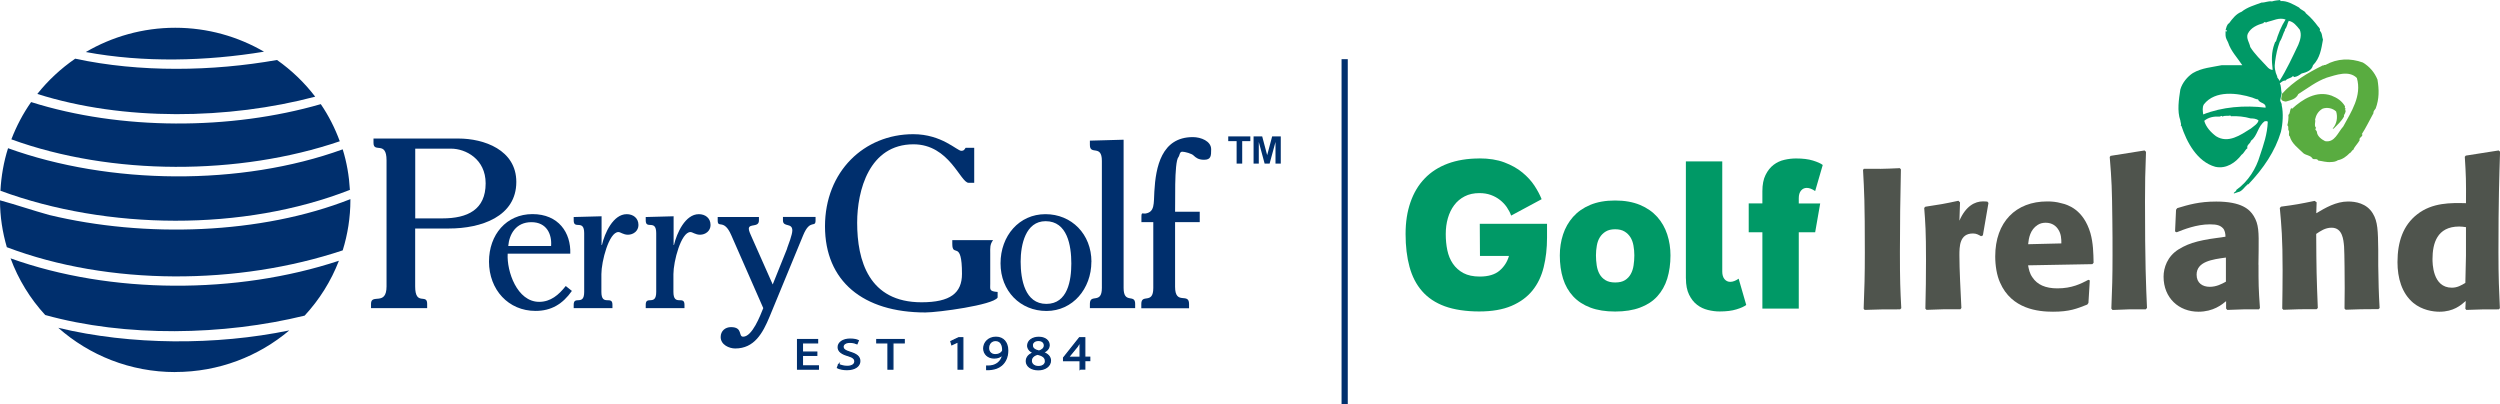
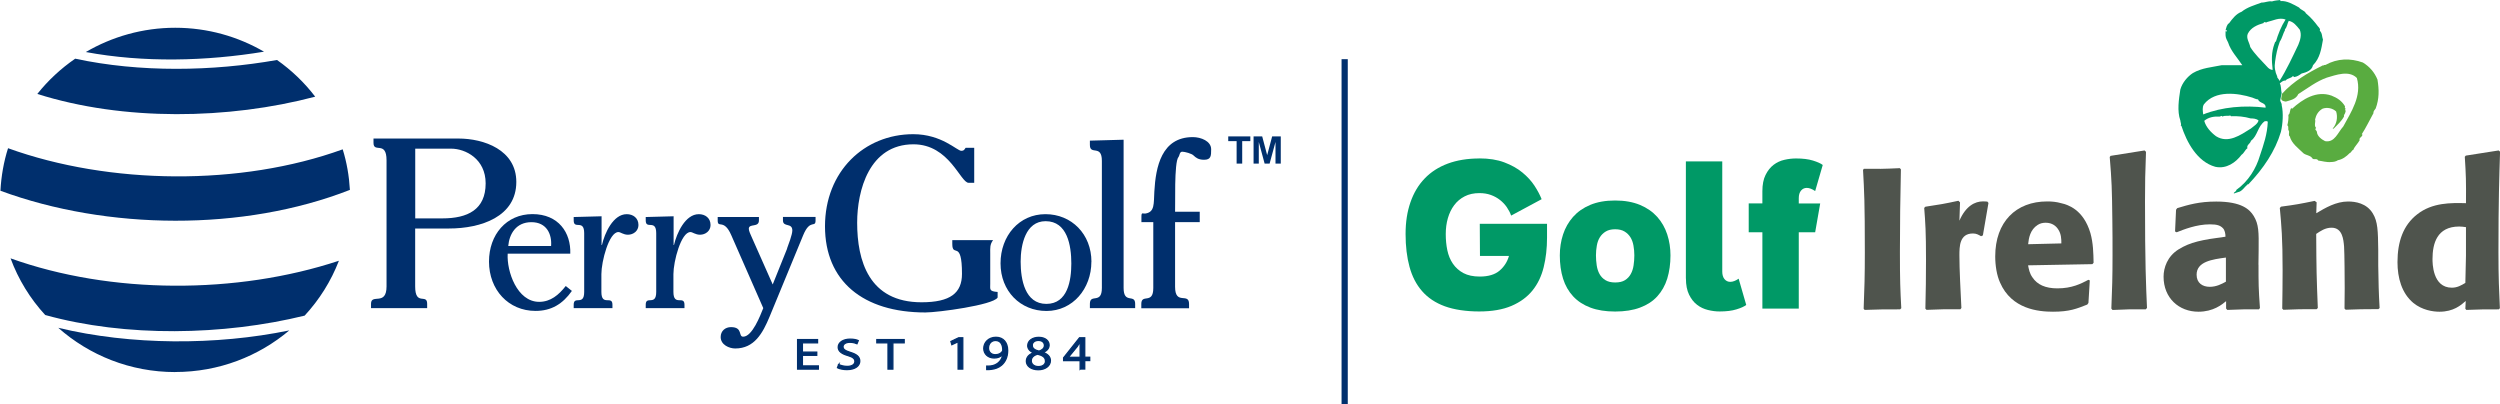
<svg xmlns="http://www.w3.org/2000/svg" id="Layer_1" viewBox="0 0 402.61 65.09">
  <g>
    <g>
      <path d="M42.53,8.33c-4.2-2.44-9.08-3.86-14.31-3.86s-10.18,1.44-14.4,3.91c9.27,1.73,19.43,1.48,28.72-.06Z" fill="#002f6d" />
      <path d="M6.01,15.13c13.89,4.4,30.79,4.13,44.75,.44-1.73-2.27-3.81-4.26-6.15-5.91-10.4,1.84-22.1,2.03-32.5-.21-2.31,1.59-4.37,3.5-6.1,5.68Z" fill="#002f6d" />
-       <path d="M5.01,16.44c-1.3,1.85-2.36,3.87-3.18,6,16.12,5.87,36.66,5.84,52.89,.31-.78-2.12-1.8-4.14-3.06-5.98-14.54,4.21-32.23,4.22-46.65-.33Z" fill="#002f6d" />
      <path d="M1.3,23.86C.6,26.04,.2,28.35,.07,30.72c17.2,6.34,39.12,6.58,56.28-.14-.13-2.26-.51-4.45-1.16-6.53-16.42,5.95-37.56,5.72-53.89-.18Z" fill="#002f6d" />
-       <path d="M7.92,34.62c-2.64-.73-5.34-1.66-7.92-2.36,0,2.62,.4,5.15,1.1,7.55,16.5,6.25,37.26,6.12,54.09,.51,.8-2.57,1.24-5.3,1.24-8.13,0-.04,0-.08,0-.12-14.44,5.69-33.08,6.27-48.51,2.55Z" fill="#002f6d" />
      <path d="M1.7,41.6c1.25,3.4,3.16,6.5,5.58,9.13,12.99,3.61,28.73,3.3,41.78,.1,2.37-2.56,4.25-5.55,5.52-8.84-16.44,5.44-36.72,5.41-52.89-.39Z" fill="#002f6d" />
      <path d="M28.22,59.91c7.02,0,13.43-2.53,18.37-6.7-11.77,2.43-25.54,2.4-37.21-.42,5,4.42,11.59,7.13,18.84,7.13Z" fill="#002f6d" />
    </g>
    <g>
      <path d="M66.86,36.8v9.32c0,3.23,1.93,1.09,1.93,2.8v.7h-9.04v-.7c0-1.71,2.5,.43,2.5-2.8V25.81c0-3.22-2.1-1.09-2.1-2.8v-.7h13.67c4.11,0,9.33,1.82,9.33,6.99,0,5.59-5.67,7.5-10.85,7.5h-5.45Zm4.38-1.63c4.06,0,6.97-1.4,6.97-5.64,0-3.92-3.22-5.59-5.58-5.59h-5.76v11.23h4.38Z" fill="#002f6d" />
      <path d="M81.76,40.86c-.17,2.83,1.51,7.75,5.07,7.75,1.84,0,3.15-1.11,4.28-2.55l.99,.79c-1.49,2.12-3.32,3.22-5.86,3.22-4.34,0-7.49-3.38-7.49-7.95,0-4.33,2.8-7.64,7-7.64s6.21,3,6.09,6.37h-10.09Zm6.99-1.24c.15-1.89-.7-3.84-3.17-3.84s-3.56,1.89-3.73,3.84h6.91Z" fill="#002f6d" />
      <path d="M96.88,39.46h.06c.43-1.9,1.8-4.97,3.99-4.97,1.02,0,1.89,.61,1.89,1.75,0,.95-.82,1.56-1.69,1.56-.76,0-1.19-.43-1.54-.43-1.52,0-2.74,4.73-2.74,6.78v2.86c0,2.39,1.78,.49,1.78,2.06v.55h-6.24v-.55c0-1.53,1.69,.27,1.69-2.06v-9.45c0-2.33-1.69-.52-1.69-2.06v-.55l4.49-.12v4.64Z" fill="#002f6d" />
      <path d="M108.48,39.46h.06c.44-1.9,1.81-4.97,4-4.97,1.02,0,1.89,.61,1.89,1.75,0,.95-.82,1.56-1.69,1.56-.76,0-1.2-.43-1.55-.43-1.51,0-2.74,4.73-2.74,6.78v2.86c0,2.39,1.78,.49,1.78,2.06v.55h-6.24v-.55c0-1.53,1.69,.27,1.69-2.06v-9.45c0-2.33-1.69-.52-1.69-2.06v-.55l4.49-.12v4.64Z" fill="#002f6d" />
      <path d="M126.75,40.01c.23-.62,.85-2.24,.85-2.89,0-1.32-1.51-.46-1.51-1.63v-.55h5.25v.55c0,1.29-.87-.31-1.98,2.36l-5.42,13.14c-1.11,2.67-2.46,5.13-5.54,5.13-.96,0-2.34-.59-2.34-1.84,0-1.01,.76-1.6,1.66-1.6,1.96,0,1.14,1.54,1.96,1.54,1.46,0,2.75-3.38,3.24-4.6l-5.16-11.76c-1.19-2.73-2.18-1.01-2.18-2.36v-.55h6.64v.55c0,1.2-1.63,.43-1.63,1.35,0,.34,.32,1.01,.46,1.32l3.39,7.64,2.33-5.8Z" fill="#002f6d" />
      <path d="M160.65,47.93c-.73,1.2-9.61,2.39-11.62,2.39-10.05,0-16.17-5.05-16.17-13.87s6.3-14.84,14.21-14.84c4.6,0,7.05,2.68,7.75,2.68,.44,0,.48-.21,.69-.49h1.38v5.64h-.9c-1.33,0-3.09-6.2-8.88-6.2-7.15,0-9.07,7.46-9.07,12.62,0,6.1,1.87,12.82,10.36,12.82,4.65,0,6.52-1.49,6.52-4.58,0-5.66-1.56-2.5-1.56-4.83v-.6h6.57c-.54,.7-.46,1.3-.46,2.13v4.89c0,.93-.2,1.22,1.19,1.33v.89Z" fill="#002f6d" />
      <path d="M175.76,42.16c0,4.33-3,7.92-7.23,7.92s-7.4-3.22-7.4-7.67,3.01-7.92,7.23-7.92,7.41,3.22,7.41,7.67Zm-11.39-.03c0,2.89,.69,6.81,4.14,6.81s4.02-3.81,4.02-6.51c0-2.89-.64-6.81-4.14-6.81-3.24,0-4.02,3.81-4.02,6.51Z" fill="#002f6d" />
      <path d="M180.95,46.36c0,2.69,1.86,.88,1.86,2.57v.69h-7.29v-.69c0-1.73,1.93,.15,1.93-2.57V25.91c0-2.72-1.93-.84-1.93-2.57v-.69l5.43-.15v23.86Z" fill="#002f6d" />
      <path d="M183.82,35.75v-.86c0-.81,.22-.42,.7-.51,1.46-.27,1.27-1.58,1.38-3.53,.22-3.95,1.14-8.77,6.2-8.77,1.31,0,2.95,.65,2.95,1.96,0,1.07-.02,1.69-1.15,1.69-.89,0-1.31-.34-1.64-.65-.28-.35-1.48-.65-1.86-.65-.46,0-.41,.61-.61,.85-.74,.85-.48,7.96-.55,8.82h3.97v1.67h-3.97v10.41c0,3.07,2.25,.84,2.25,2.77v.69h-7.69v-.69c0-1.73,1.93,.15,1.93-2.57v-10.61h-1.93Z" fill="#002f6d" />
    </g>
    <path d="M199.15,26.35v-3.62h-1.35v-.76h3.56v.76h-1.31v3.62h-.89Zm2.73,0v-4.38h1.39l.8,3.02,.8-3.02h1.39v4.38h-.85v-3.49l-.95,3.49h-.8l-.94-3.49v3.49h-.83Z" fill="#002f6d" />
    <g>
      <path d="M131.53,57.22h-2.31v1.71h2.57v.51h-3.34v-4.75h3.21v.52h-2.44v1.5h2.31v.51Z" fill="#002f6d" stroke="#002f6d" stroke-miterlimit="10" stroke-width=".21" />
      <path d="M135.06,58.7c.34,.17,.85,.31,1.38,.31,.78,0,1.24-.33,1.24-.81,0-.44-.32-.7-1.12-.94-.97-.27-1.57-.68-1.57-1.35,0-.74,.77-1.29,1.92-1.29,.61,0,1.05,.11,1.31,.23l-.21,.5c-.19-.08-.59-.23-1.13-.23-.81,0-1.12,.39-1.12,.71,0,.44,.36,.66,1.18,.92,1.01,.31,1.52,.7,1.52,1.4,0,.73-.68,1.37-2.08,1.37-.57,0-1.2-.13-1.51-.3l.19-.52Z" fill="#002f6d" stroke="#002f6d" stroke-miterlimit="10" stroke-width=".21" />
      <path d="M143.02,55.21h-1.81v-.52h4.4v.52h-1.82v4.23h-.78v-4.23Z" fill="#002f6d" stroke="#002f6d" stroke-miterlimit="10" stroke-width=".21" />
      <path d="M154.31,55.04h-.02l-1,.47-.15-.52,1.25-.59h.66v5.04h-.75v-4.4Z" fill="#002f6d" stroke="#002f6d" stroke-miterlimit="10" stroke-width=".21" />
      <path d="M158.91,58.96c.17,.02,.36,0,.63-.02,.45-.05,.87-.22,1.2-.49,.38-.3,.65-.74,.76-1.34h-.03c-.32,.34-.78,.54-1.35,.54-1.03,0-1.69-.68-1.69-1.54,0-.95,.78-1.79,1.96-1.79s1.89,.84,1.89,2.12c0,1.11-.42,1.88-.99,2.37-.44,.38-1.05,.61-1.67,.67-.28,.04-.53,.05-.71,.04v-.56Zm.28-2.9c0,.63,.43,1.07,1.1,1.07,.52,0,.93-.22,1.13-.53,.05-.06,.07-.14,.07-.25,0-.86-.36-1.52-1.17-1.52-.66,0-1.13,.51-1.13,1.22Z" fill="#002f6d" stroke="#002f6d" stroke-miterlimit="10" stroke-width=".21" />
      <path d="M165.29,58.17c0-.64,.43-1.09,1.14-1.35v-.02c-.64-.26-.92-.7-.92-1.13,0-.8,.77-1.34,1.77-1.34,1.11,0,1.67,.61,1.67,1.24,0,.43-.24,.88-.94,1.18v.02c.71,.25,1.15,.69,1.15,1.3,0,.88-.86,1.47-1.95,1.47-1.2,0-1.92-.63-1.92-1.36Zm3.08-.03c0-.61-.49-.91-1.26-1.1-.67,.17-1.03,.56-1.03,1.04-.03,.51,.41,.96,1.15,.96s1.15-.38,1.15-.9Zm-2.13-2.52c0,.5,.43,.78,1.09,.93,.49-.15,.87-.46,.87-.91,0-.4-.27-.82-.97-.82-.64,0-1,.37-1,.81Z" fill="#002f6d" stroke="#002f6d" stroke-miterlimit="10" stroke-width=".21" />
      <path d="M173.95,59.44v-1.37h-2.66v-.45l2.56-3.22h.84v3.13h.8v.53h-.8v1.37h-.73Zm0-1.91v-1.68c0-.26,0-.53,.03-.79h-.03c-.18,.3-.32,.51-.48,.75l-1.4,1.71v.02h1.88Z" fill="#002f6d" stroke="#002f6d" stroke-miterlimit="10" stroke-width=".21" />
    </g>
  </g>
  <line x1="216.55" y1="9.53" x2="216.55" y2="65.09" fill="#002f6d" stroke="#002f6d" stroke-miterlimit="10" />
  <g>
    <path d="M367.44,14.97c-.12-.5-.04-1.09-.29-1.54,.28-.22,.52-.49,.92-.45,.32-.42,.91-.34,1.2-.75l.18,.18c.5-.07,.8-.28,1.21-.57,.72-.18,1.65-.47,1.83-1.33,1.13-1.15,1.34-2.58,1.61-4.13-.18-.48-.09-1.05-.52-1.44,.16-.26-.14-.54-.29-.7-.54-.74-1.17-1.46-1.95-2.11-.17-.43-.78-.49-1.09-.92-.92-.51-1.95-1.12-2.99-1.04l-.05-.17c-.45,.07-.85,.07-1.33,.23-.56-.11-1.07,.2-1.66,.18-1.1,.41-2.29,.73-3.22,1.48-.88,.33-1.49,1.13-2.01,1.84-.38,.2-.45,.73-.58,1.15,.08,.01,.19-.05,.23,.06,.02,.06-.03,.09-.05,.11-.06,0-.14,.03-.18-.05v.68c.01,.43,.25,.84,.41,1.15,.42,1.36,1.5,2.47,2.29,3.67h-3.33c-1.58,.33-3.19,.42-4.64,1.27-.85,.56-1.69,1.53-2.01,2.64-.24,1.58-.54,3.46,0,4.99,.01,.29,.22,.65,.05,.86h.12c.85,2.61,2.52,5.78,5.46,6.6,1.78,.39,3.29-.69,4.24-1.95,.4-.25,.56-.81,.93-1.03-.16-.58,.48-.72,.57-1.21,1.09-.8,1.07-2.34,2.24-3.16,.16,.05,.37-.1,.47,.12-.07,1.96-.68,3.7-1.27,5.45-.6,2.04-1.84,4.11-3.79,5.5,.01,.31-.5,.36-.39,.58l.68-.23c.61-.08,1.06-.87,1.55-1.26h.11c2.42-2.55,4.29-5.31,5.23-8.44,.3-1.27,.42-3.01,.12-4.31,.05-.28-.26-.57-.23-.81l.23-1.16Zm-5,5.76c-1.6,1-3.6,2.44-5.56,1.21-.86-.64-1.63-1.5-1.9-2.48,.68-.59,1.59-.74,2.47-.68,.16,0,.33-.26,.46,0,.42-.24,.8-.04,1.27-.18l.11,.12c.98-.06,2.19,.06,3.16,.35,.4,0,.92,.03,1.27,.33-.11,.55-.83,.96-1.27,1.33m2.41-3.39c-3.38-.42-7-.13-10.05,1.09-.06-.58-.18-1.11,.11-1.62,1.81-2.33,5.45-1.84,7.81-1.09,.3,.11,.58,.27,.92,.29,.24,.69,1.28,.46,1.21,1.33m1.15-6.09c-.39,.01-.71-.27-.92-.52-.92-.99-2.03-2.07-2.7-3.16-.12-.7-.7-1.39-.4-2.13,.5-1.01,1.57-1.45,2.53-1.72,.13-.37,.37,.05,.57-.17,.96-.21,1.93-.79,2.99-.41-.71,1.1-1.21,2.37-1.56,3.56-.21,.01-.13,.24-.23,.34-.51,1.43-.47,2.62-.29,4.2m.74,1.09c-.37-.78-.49-1.58-.35-2.42,.17-1.17,.34-2.05,.76-3.21,.39-.57,.51-1.29,.86-1.9l-.06-.06c.38-.34,.42-1.03,.64-1.38,.77,.14,1.25,.77,1.78,1.43,.32,.84,.08,1.64-.24,2.42-.94,1.97-1.88,4.02-3.04,5.85,0-.3-.43-.51-.35-.74" fill="#096" />
    <path d="M367.38,15.91c.06,.36,.44,.4,.74,.45,.76-.23,1.63-.37,2.01-1.21,1.51-.95,2.94-2.07,4.6-2.65,1.44-.41,3.54-1.24,4.83,.06,.83,2.88-.91,5.44-2.19,7.81-.86,.93-1.37,2.65-2.93,2.36-.58-.29-1.27-.79-1.32-1.5-.06-.3-.43-.31-.12-.63-.39-.35-.04-.99-.17-1.37,.16-.72,.52-1.34,1.21-1.73,.74-.26,1.62-.08,2.18,.45,.29,.91,.11,2.05-.57,2.76h.18c.57-.58,1.26-1.19,1.66-1.95-.06-.22,.09-.36,.17-.53,.05-.16,.18-.41,0-.52-.02-.09,.07-.11,.12-.17-.16-.08-.2-.29-.12-.41-.53-.9-1.26-1.36-2.18-1.73-2.41-.85-4.66,.56-6.37,2.13-.07-.04-.06-.12-.06-.18-.36,.31-.17,.93-.52,1.15,.07,.47-.06,1.32-.17,1.68,.31,.21,.03,.64,.23,.86,.17,.29-.13,.72,.16,.91,.3,1.17,1.37,1.91,2.24,2.76,.42,.3,1,.3,1.33,.69,.23,.49,.75-.03,1.03,.46,.62,.07,1.37,.32,2.07,.23,.35,0,.78-.07,1.09-.29,.73-.13,1.34-.58,1.9-1.15,.26-.08,.32-.46,.57-.51,.23-.58,.74-1.01,1.03-1.56-.17-.42,.45-.5,.45-.92-.05,.02-.08-.03-.11-.05,.64-.97,1.26-2.26,1.89-3.4-.07-.25,.19-.52,.35-.74,.58-1.57,.56-3.02,.29-4.65-.48-1.18-1.27-2.09-2.35-2.75-2.01-.73-4.12-.68-6.03,.39-.13,0-.28-.02-.35,.12l-.05-.06c-2.35,1.16-4.77,2.56-6.6,4.59l-.12,.75Z" fill="#59ac40" />
    <path d="M306.13,27.28c-.1,4.42-.16,8.85-.16,13.27,0,4.65,.06,6.12,.22,9.08l-.19,.19c-2.66,0-3.3,0-5.71,.09l-.16-.19c.13-3.34,.19-5.29,.19-9.07,0-8.18-.1-9.81-.29-13.28l.13-.19c2.31,.03,3.05,.03,5.8-.1l.16,.19Z" fill="#4f544d" />
    <path d="M319.05,38.05c-.45-.26-.77-.45-1.32-.45-2.18,0-2.18,2.12-2.18,3.56,0,2.21,.19,5.83,.32,8.43l-.16,.22c-2.57-.03-3.08,0-5.45,.09l-.19-.19c.07-2.66,.1-5.29,.1-7.92,0-4.46-.1-5.9-.29-8.31l.19-.19c2.34-.35,2.95-.45,5.32-.96l.26,.26-.1,2.95c1.03-2.37,2.5-3.11,3.82-3.11,.22,0,.45,.03,.67,.03l.19,.22-.9,5.23-.29,.13Z" fill="#4f544d" />
    <path d="M331.97,39.2c0-.74-.03-1.51-.48-2.21-.35-.58-.99-1.12-2.05-1.12-.45,0-.9,.1-1.28,.35-1.22,.77-1.44,2.12-1.54,3.11l5.36-.13Zm4.58,5.97l-.22,3.62-.19,.26c-1.7,.67-2.85,1.15-5.52,1.15-2.31,0-6.67-.39-8.53-4.71-.51-1.12-.77-2.69-.77-4.2,0-5.55,3.33-8.85,8.37-8.85,.74,0,1.47,.06,2.28,.29,1.09,.25,3.56,1.03,4.68,4.81,.45,1.6,.48,3.21,.51,4.78l-.19,.22-10.36,.19c.13,.64,.23,1.28,.71,1.95,.77,1.16,2.08,1.76,4.01,1.76,2.34,0,3.78-.74,5-1.38l.22,.1Z" fill="#4f544d" />
    <path d="M345.57,49.82c-2.34-.03-3.21,0-5.36,.1l-.19-.22c.13-3.17,.19-5.1,.19-8.56,0-1.89,0-3.79-.03-5.68-.06-5.19-.1-6.25-.42-10.17l.13-.19,5.48-.87,.23,.22c-.13,3.46-.16,4.91-.16,7.95,0,10.13,.16,13.5,.32,17.19l-.19,.22Z" fill="#4f544d" />
    <path d="M358.46,41.48c-2.18,.29-4.71,.64-4.71,2.76,0,1.35,.96,1.95,2.12,1.95,1.06,0,1.92-.45,2.6-.83v-3.88Zm5.26,1.16c0,3.01,0,3.81,.23,6.96l-.16,.22c-2.09-.03-2.79,0-5.1,.09l-.19-.22v-1.19c-.67,.55-2.05,1.7-4.46,1.7-3.14,0-5.61-2.21-5.61-5.64,0-1.44,.61-3.27,2.4-4.39,1.92-1.19,3.72-1.54,7.57-2.05,0-.48-.1-1.06-.42-1.38-.42-.42-.9-.61-2.09-.61-2.15,0-4.23,.83-5.35,1.28l-.26-.13,.16-3.5,.19-.26c1.83-.55,3.53-1.06,6.28-1.06,4.11,0,5.39,1.28,6.03,2.31,.83,1.35,.83,2.6,.8,5.48l-.03,2.37Z" fill="#4f544d" />
    <path d="M382.99,49.78c-2.57,0-3.11,.03-5.23,.1l-.19-.19c0-1.09,.03-2.21,.03-3.3,0-1.21-.03-5.61-.1-6.67-.1-1.16-.26-3.05-2.02-3.05-1.03,0-1.8,.55-2.47,1,.03,5.74,.06,6.99,.26,11.93l-.19,.19c-2.56,0-3.05,0-5.35,.1l-.19-.19c.03-2.05,.06-4.1,.06-6.16,0-5.23-.19-7.25-.45-10.04l.19-.22c2.4-.32,2.95-.42,5.42-.93l.32,.23-.06,1.76c1.47-.87,3.17-1.89,5.13-1.89,1.15,0,2.98,.26,3.98,1.93,.8,1.31,.83,2.79,.87,5.87v2.5c.06,3.14,.06,4.04,.22,6.86l-.22,.19Z" fill="#4f544d" />
    <path d="M396.04,36.48c-3.59,0-4.3,2.76-4.3,5.23,0,.64,0,4.62,3.11,4.62,.9,0,1.54-.39,2.18-.77,.1-3.88,.13-4.71,.1-8.98-.45-.06-.74-.1-1.09-.1m6.38,13.34c-2.4,0-3.01,0-5.23,.09l-.16-.19,.06-1.25c-.77,.68-1.96,1.73-4.23,1.73-1.06,0-2.79-.26-4.2-1.41-1.89-1.57-2.56-4.07-2.56-6.57,0-3.31,.93-5.96,3.17-7.7,2.44-1.92,5.45-1.86,7.86-1.8,.03-3.65,0-4.46-.19-7.47l.16-.19,5.29-.83,.23,.19c-.13,4.24-.26,7.73-.26,16.2,0,4.2,.1,6.12,.23,9.01l-.16,.19Z" fill="#4f544d" />
    <path d="M238.25,25.51c1.53,0,2.87,.21,4.01,.64,1.14,.43,2.11,.97,2.91,1.63,.8,.66,1.45,1.37,1.95,2.13,.5,.77,.88,1.49,1.15,2.17l-4.91,2.64c-.16-.45-.39-.9-.69-1.34-.3-.44-.67-.83-1.1-1.17-.43-.34-.92-.61-1.47-.81-.55-.2-1.17-.3-1.85-.3-.9,0-1.69,.17-2.37,.52-.68,.35-1.24,.82-1.69,1.42-.45,.6-.79,1.3-1.02,2.1-.23,.8-.34,1.65-.34,2.56s.08,1.77,.25,2.59c.17,.82,.47,1.55,.9,2.18,.43,.63,.99,1.13,1.69,1.51,.7,.37,1.58,.56,2.64,.56,1.38,0,2.44-.32,3.18-.95,.74-.63,1.25-1.42,1.52-2.37h-4.67l-.03-5.18h10.83v2.23c0,1.72-.18,3.3-.54,4.76-.36,1.46-.96,2.71-1.81,3.76-.85,1.05-1.97,1.87-3.37,2.47-1.4,.6-3.14,.9-5.21,.9s-4.01-.28-5.52-.83c-1.51-.55-2.74-1.37-3.67-2.44-.94-1.07-1.61-2.38-2.03-3.93-.42-1.55-.63-3.3-.63-5.26s.26-3.6,.78-5.11c.52-1.51,1.28-2.79,2.29-3.84,1-1.05,2.25-1.85,3.72-2.4,1.48-.55,3.18-.83,5.1-.83" fill="#096" />
    <path d="M260.12,45.49c.65,0,1.18-.12,1.57-.37,.4-.25,.71-.58,.93-.98,.23-.41,.38-.87,.46-1.41,.08-.53,.12-1.07,.12-1.61s-.05-1.07-.14-1.57c-.09-.51-.25-.95-.49-1.34-.24-.38-.55-.69-.95-.93-.4-.24-.9-.36-1.51-.36s-1.11,.12-1.51,.36c-.4,.24-.71,.55-.95,.93-.24,.38-.4,.83-.49,1.34-.09,.51-.14,1.03-.14,1.57s.04,1.08,.12,1.61c.08,.53,.23,1,.46,1.41,.23,.41,.54,.73,.95,.98,.41,.25,.93,.37,1.56,.37m0-13.2c1.53,0,2.87,.24,4,.71,1.13,.47,2.05,1.12,2.78,1.93,.72,.81,1.26,1.76,1.61,2.83,.35,1.07,.52,2.2,.52,3.37,0,1.38-.18,2.62-.52,3.74-.35,1.12-.89,2.07-1.61,2.86-.72,.79-1.65,1.39-2.78,1.81-1.13,.42-2.46,.63-4,.63s-2.86-.21-3.98-.63c-1.12-.42-2.04-1.02-2.78-1.81-.73-.79-1.28-1.74-1.63-2.86-.35-1.12-.52-2.36-.52-3.74,0-1.17,.17-2.3,.52-3.37,.35-1.07,.89-2.01,1.61-2.83,.72-.81,1.64-1.46,2.76-1.93,1.12-.47,2.45-.71,4.01-.71" fill="#096" />
    <path d="M271.5,44.85V25.99h5.86v17.74c0,.52,.12,.93,.36,1.22,.24,.29,.55,.44,.93,.44,.41,0,.86-.17,1.35-.51l1.22,4.23c-.32,.25-.84,.49-1.57,.71-.73,.23-1.64,.34-2.72,.34-.61,0-1.24-.08-1.88-.24-.64-.16-1.23-.43-1.74-.83-.52-.39-.95-.94-1.29-1.63-.34-.69-.51-1.56-.51-2.62" fill="#096" />
    <path d="M281.62,37.4v-4.64h2.2v-1.96c0-1.06,.17-1.94,.51-2.62,.34-.69,.77-1.23,1.29-1.63,.52-.39,1.1-.67,1.74-.81,.64-.15,1.27-.22,1.88-.22,1.08,0,1.99,.11,2.73,.34,.73,.23,1.26,.46,1.57,.71l-1.22,4.2c-.5-.34-.95-.51-1.35-.51-.38,0-.69,.15-.93,.44-.24,.29-.36,.7-.36,1.22v.85h3.45l-.81,4.64h-2.64v12.29h-5.86v-12.29h-2.2Z" fill="#096" />
  </g>
</svg>